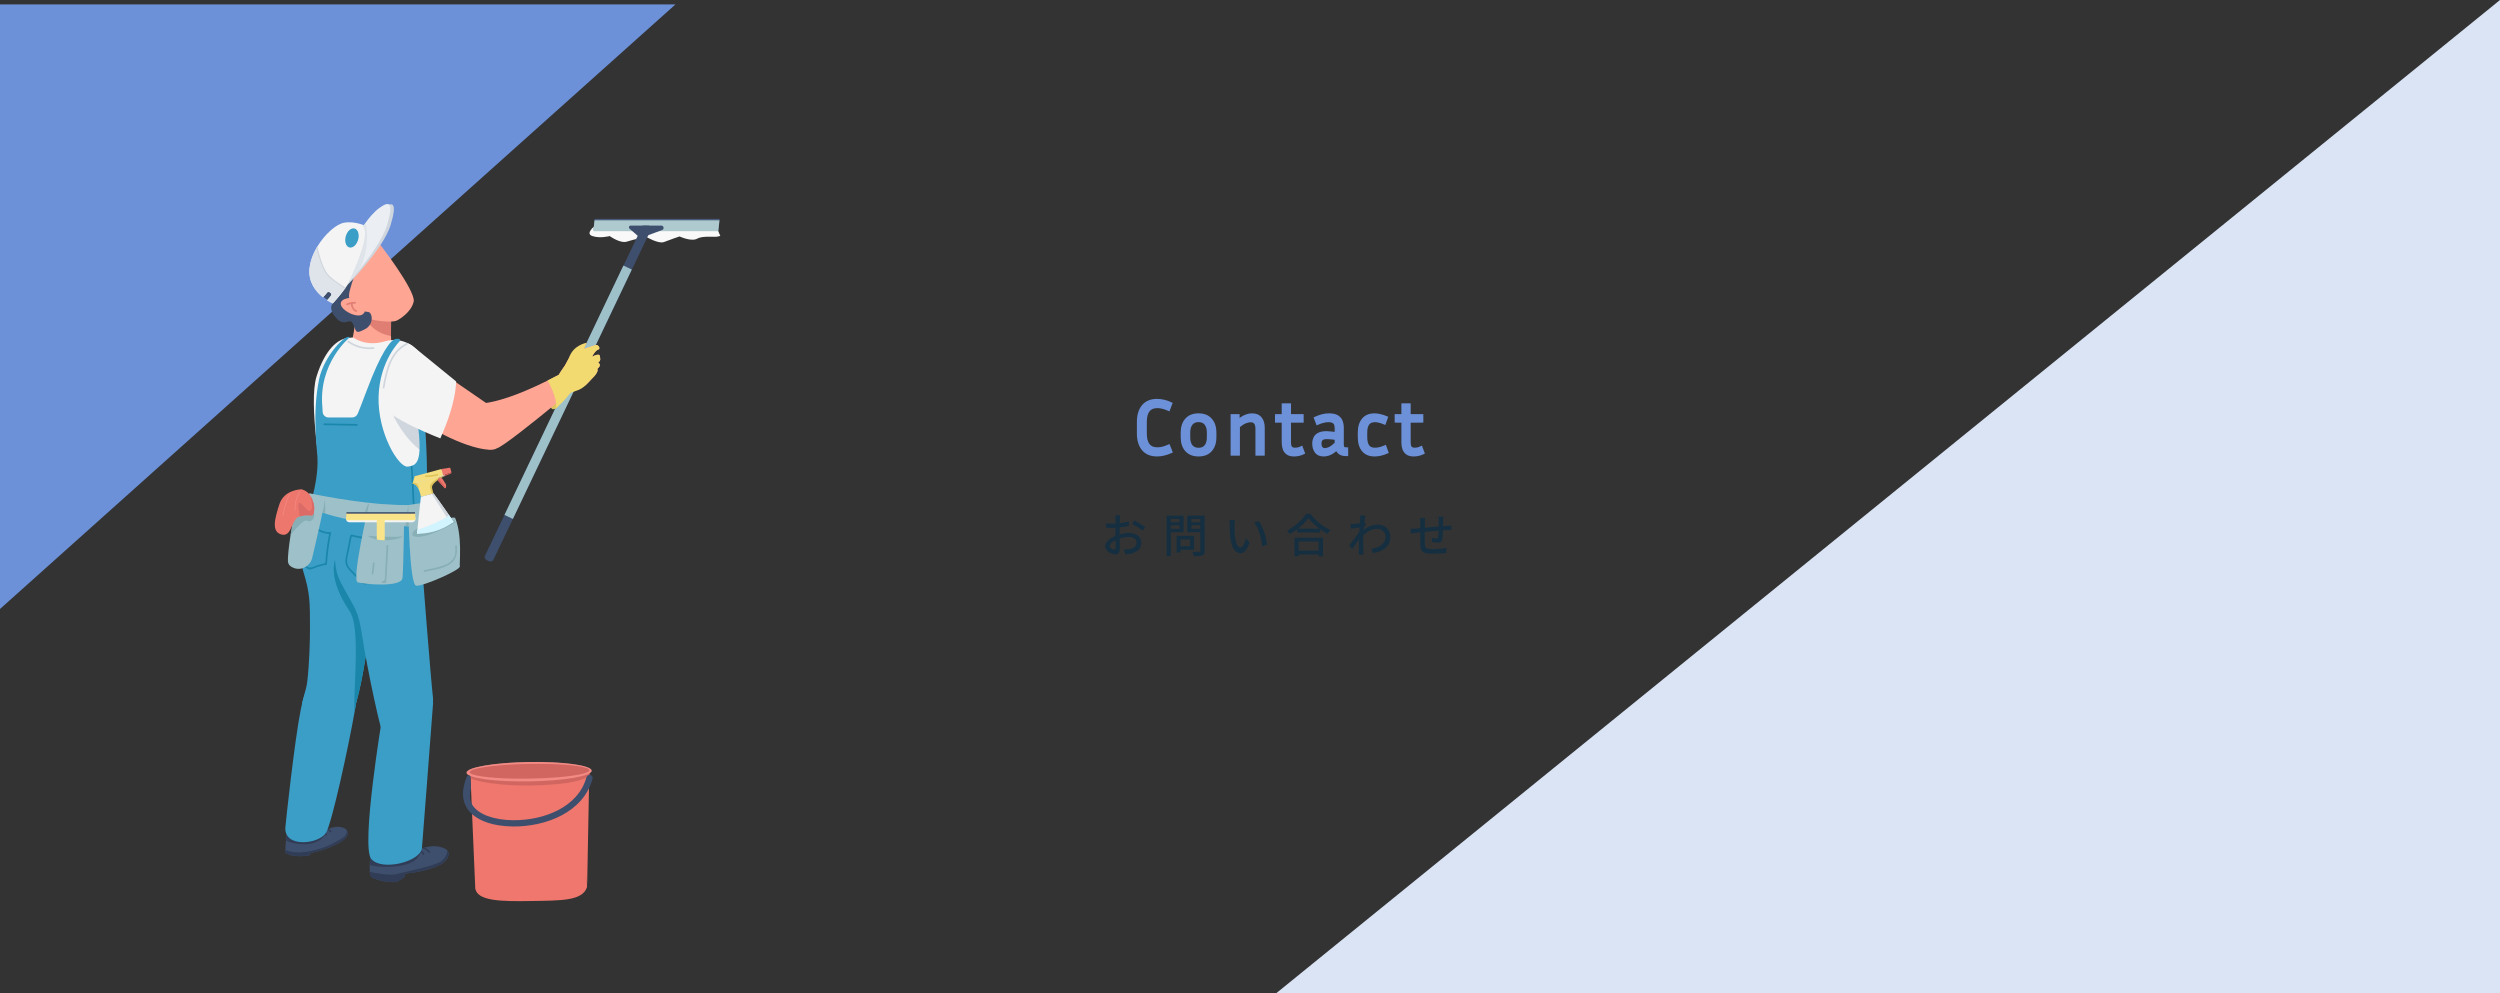
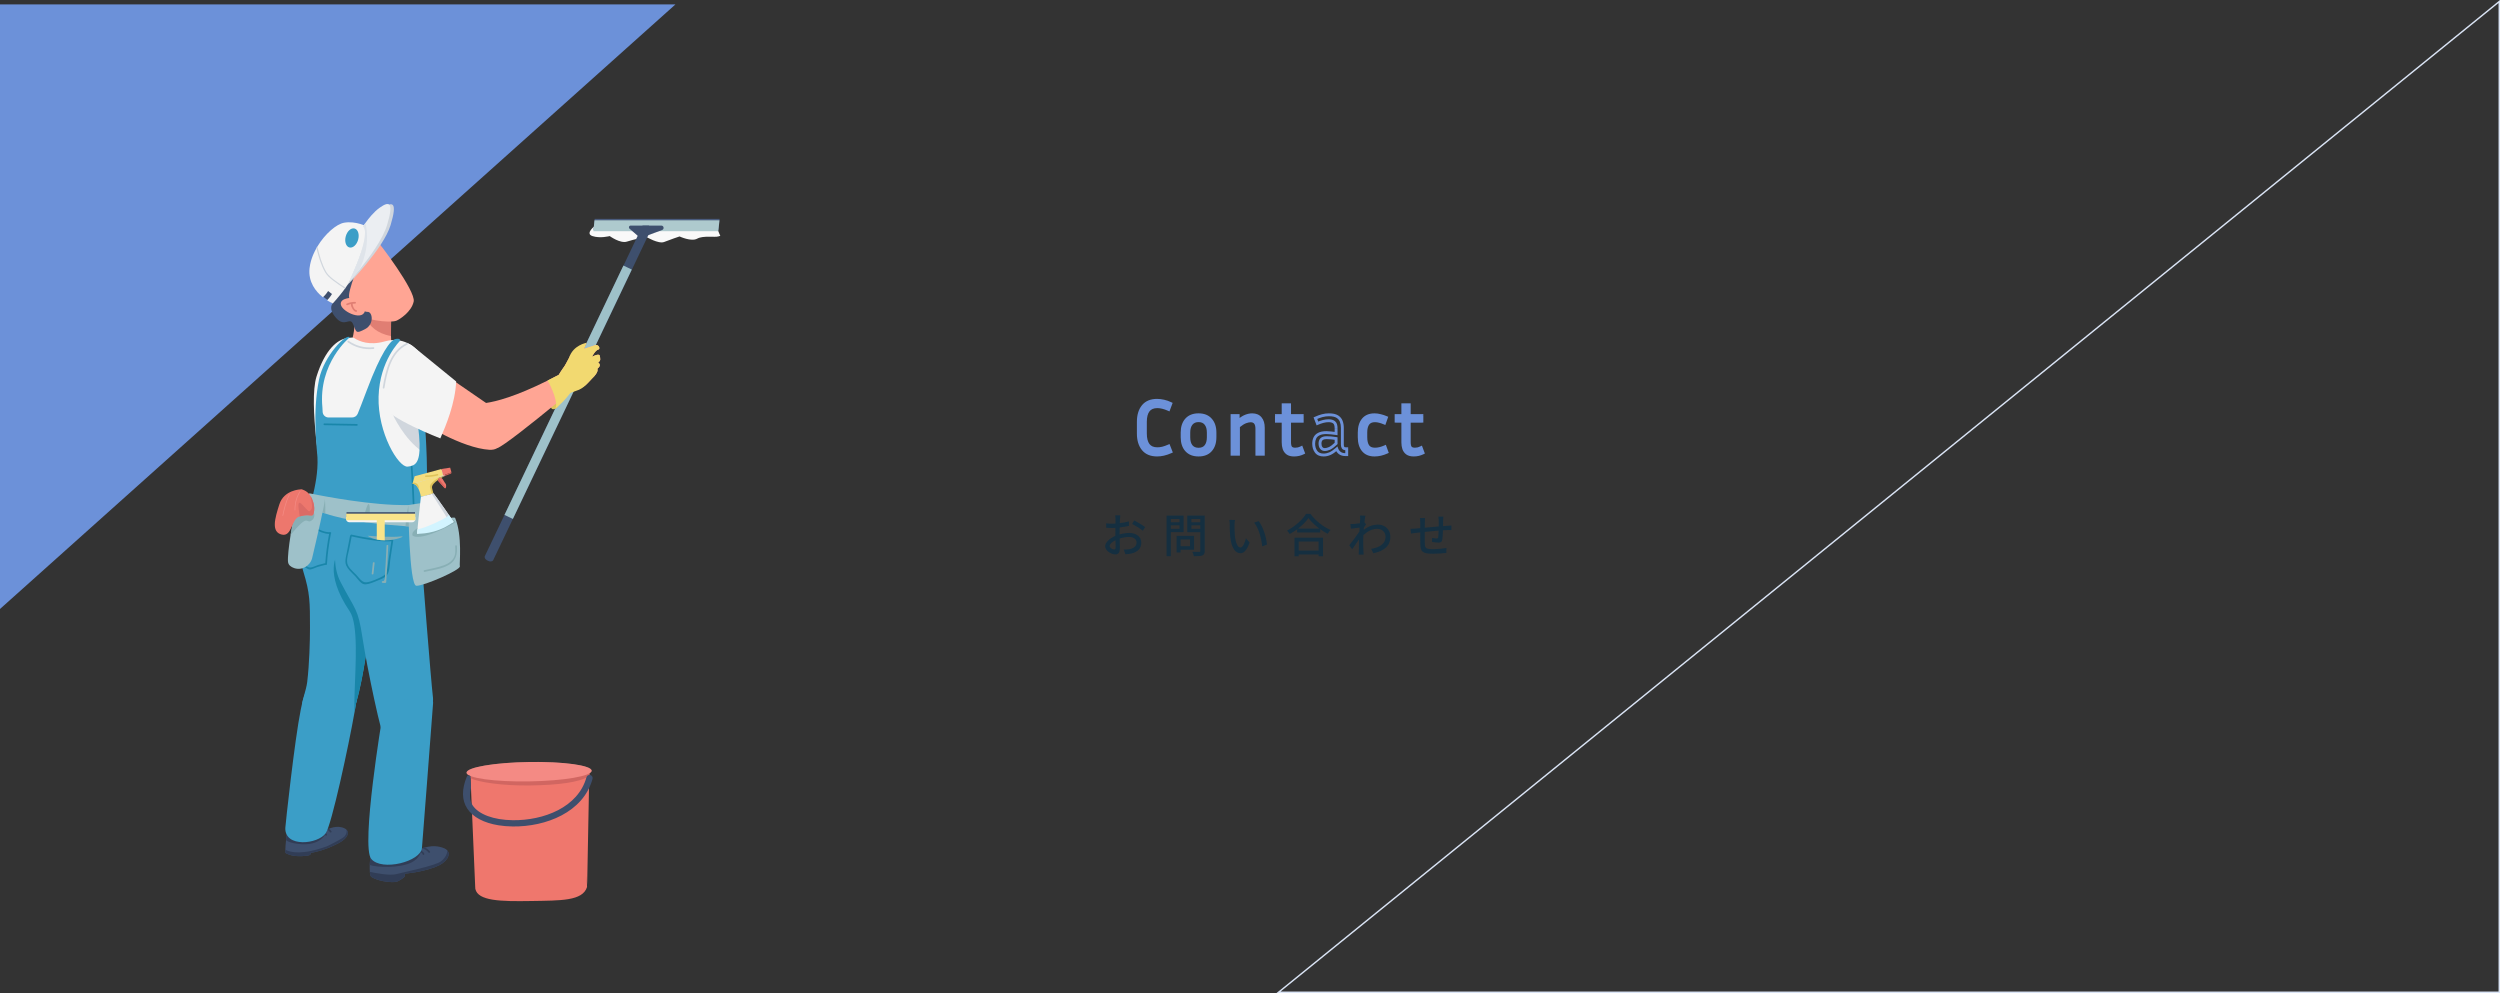
<svg xmlns="http://www.w3.org/2000/svg" id="a" width="1728.5" height="686.55" viewBox="0 0 1728.5 686.55">
  <rect x="0" y="0" width="1728.5" height="686.55" fill="#333333" stroke="none" />
  <polygon points="0 421.05 467 3.05 0 3.05 0 421.05" fill="#6c91d9" stroke-width="0" />
-   <polygon points="884 686.05 1728 1.05 1728 686.05 884 686.05" fill="#dae4f5" stroke-width="0" />
  <path d="m1728.5,686.05V1.05h-1v685h1Zm-844.5.5h844v-1h-844v1ZM1727.685.661l-844,685,.63.776L1728.315,1.438l-.63-.776Zm.315,685.388v.5h.5v-.5h-.5Zm-844,0l-.315-.388-1.094.888h1.41v-.5ZM1728,1.05h.5V0l-.815.661.315.388Z" fill="#dae4f5" stroke-width="0" />
  <path d="m997.932,357.186c-.096.512-.16,1.76-.16,2.528-.032,1.376-.032,2.752-.064,4.032,1.088-.096,2.144-.16,3.04-.224.832-.032,1.92-.128,2.752-.192v3.136c-.544-.032-1.952,0-2.784.032-.832,0-1.888.064-3.072.128-.064,2.432-.192,5.152-.48,6.592-.32,1.536-1.056,1.952-2.592,1.952-1.152,0-3.52-.32-4.48-.48l.064-2.784c1.056.224,2.4.416,3.072.416.736,0,1.056-.128,1.12-.832.16-.96.256-2.816.32-4.64-3.104.256-6.592.576-9.568.896-.032,3.136-.064,6.304,0,7.616.096,3.296.224,4.32,5.44,4.32,3.328,0,7.328-.384,9.536-.8l-.096,3.424c-2.144.256-6.08.544-9.248.544-7.776,0-8.608-1.728-8.736-7.008-.032-1.376-.032-4.672-.032-7.744-1.184.128-2.176.224-2.88.32-.992.128-2.656.352-3.488.48l-.352-3.264c.96,0,2.272-.064,3.616-.192.704-.064,1.76-.16,3.104-.288v-3.904c0-1.12-.064-2.048-.224-3.072h3.552c-.096.864-.16,1.76-.16,2.912,0,.896,0,2.24-.032,3.776,2.944-.288,6.432-.608,9.632-.896v-4.16c0-.736-.128-2.048-.224-2.624h3.424Zm-57.504,1.824c0-.832,0-1.728-.128-2.592l3.744.128c-.192.832-.448,2.528-.672,4.608h.032l1.088,1.344c-.384.576-.992,1.504-1.504,2.304-.032.512-.096,1.056-.128,1.568,3.424-2.656,6.88-3.68,9.856-3.68,4.64,0,8.576,3.264,8.576,8.32.032,6.464-4.384,10.048-11.808,11.488l-1.472-3.04c5.504-.832,9.984-3.232,9.952-8.512,0-2.496-1.952-5.312-5.76-5.312-3.552,0-6.752,1.76-9.568,4.352-.064,1.184-.096,2.304-.096,3.328,0,2.784-.032,5.056.16,7.968.032.576.096,1.504.16,2.176h-3.456c.032-.576.096-1.6.096-2.112.032-3.008.032-4.832.128-8.384-1.504,2.208-3.392,4.96-4.736,6.816l-1.984-2.784c1.792-2.24,5.248-6.848,6.976-9.472.064-.896.128-1.856.192-2.752-1.504.192-4.16.544-6.08.8l-.32-3.264c.8.032,1.472.032,2.4-.032.992-.064,2.656-.256,4.192-.48.096-1.376.16-2.432.16-2.784Zm-37.408-3.744h3.04c3.424,4.768,8.832,8.992,13.856,11.168-.736.736-1.44,1.76-1.952,2.656-1.696-.896-3.488-1.984-5.184-3.232v2.272h-15.936v-2.176c-1.632,1.216-3.392,2.304-5.152,3.264-.352-.704-1.216-1.76-1.824-2.368,5.472-2.784,10.72-7.584,13.152-11.584Zm-5.536,10.208h14.752c-3.008-2.24-5.76-4.832-7.552-7.296-1.632,2.368-4.192,4.992-7.2,7.296Zm-2.464,19.136v-12.864h19.712v12.864h-3.04v-1.248h-13.76v1.248h-2.912Zm16.672-10.176h-13.76v6.272h13.76v-6.272Zm-41.44-14.144c2.944,3.712,5.312,11.04,5.728,16.224l-3.296,1.28c-.544-5.504-2.368-12.608-5.6-16.448l3.168-1.056Zm-16.384-.8c-.16.928-.32,2.592-.32,3.456-.032,2.016,0,4.704.224,7.2.48,5.024,1.792,8.416,3.936,8.416,1.6,0,3.008-3.488,3.744-6.4l2.528,2.976c-2.016,5.472-4,7.36-6.336,7.36-3.232,0-6.208-3.072-7.072-11.488-.32-2.816-.352-6.656-.352-8.576,0-.8-.064-2.144-.256-3.008l3.904.064Zm-20.928-3.008v24.32c0,1.792-.416,2.72-1.568,3.232-1.184.48-3.072.512-5.952.512-.096-.832-.576-2.208-1.024-3.04,2.016.096,4.096.064,4.736.064.608-.032.768-.224.768-.8v-12.8h-9.024v-11.488h12.064Zm-3.04,2.336h-6.176v2.272h6.176v-2.272Zm-6.176,6.816h6.176v-2.432h-6.176v2.432Zm1.856,14.464h-9.312v1.856h-2.752v-11.456h12.064v9.6Zm-2.784-7.104h-6.528v4.64h6.528v-4.64Zm-4.448-5.056h-8.832v16.64h-2.944v-28.096h11.776v11.456Zm-8.832-2.336h6.016v-2.4h-6.016v2.4Zm6.016-6.752h-6.016v2.24h6.016v-2.24Zm-48.288,18.688c0,1.28,1.92,2.368,3.008,2.368.64,0,1.088-.416,1.088-1.472,0-1.024-.064-2.88-.096-4.96-2.336,1.152-4,2.784-4,4.064Zm16.928-17.728c2.368,1.184,5.952,3.36,7.552,4.608l-1.568,2.56c-1.536-1.408-5.376-3.68-7.392-4.736l1.408-2.432Zm-9.568-3.52c-.096.608-.192,1.696-.256,2.464-.032.768-.064,1.792-.128,2.944,2.24-.256,4.544-.704,6.304-1.216l.064,3.136c-1.856.416-4.224.8-6.432,1.056-.032,1.28-.064,2.56-.064,3.712v1.12c2.336-.672,4.704-1.024,6.656-1.024,4.768,0,8.352,2.56,8.352,6.656,0,3.808-2.208,6.464-6.912,7.584-1.44.32-2.88.416-4.064.48l-1.152-3.264c1.28.032,2.656.032,3.84-.224,2.688-.512,5.024-1.92,5.024-4.608,0-2.464-2.208-3.84-5.12-3.84-2.24,0-4.448.384-6.56,1.056.032,2.656.128,5.344.128,6.624,0,3.392-1.248,4.384-3.136,4.384-2.784,0-7.04-2.56-7.04-5.632,0-2.72,3.296-5.568,7.072-7.2v-1.984c0-1.12,0-2.336.032-3.552-.8.064-1.504.096-2.112.096-1.952,0-3.168-.064-4.224-.16l-.096-3.072c1.824.224,3.072.256,4.256.256.672,0,1.408-.032,2.208-.096,0-1.44.032-2.592.032-3.168,0-.672-.096-1.952-.192-2.528h3.52Z" fill="#152f40" stroke-width="0" />
  <path d="m981.616,309.809l1.35,3.618,1.874-.699-1.35-3.618-1.874.699Zm-1.143,1.485c.798-.2,1.636-.514,2.511-.932l-.863-1.804c-.781.374-1.491.636-2.133.796l.485,1.94Zm-2.241.246c.722,0,1.458-.08,2.204-.237l-.412-1.957c-.622.131-1.218.195-1.792.195v2Zm-3.696-1.338c.904.954,2.205,1.338,3.696,1.338v-2c-1.173,0-1.852-.3-2.244-.714l-1.452,1.375Zm-1.192-4.576c0,1.911.298,3.526,1.156,4.536l1.524-1.295c-.366-.431-.68-1.407-.68-3.24h-2Zm0-14.418v14.418h2v-14.418h-2Zm9.748-1h-8.748v2h8.748v-2Zm-1-2.888v3.888h2v-3.888h-2Zm-7.748,1h8.748v-2h-8.748v2Zm-1-8.452v7.452h2v-7.452h-2Zm-3.428,1h4.428v-2h-4.428v2Zm1,6.452v-7.452h-2v7.452h2Zm-5.644,1h4.644v-2h-4.644v2Zm1,2.888v-3.888h-2v3.888h2Zm3.644-1h-4.644v2h4.644v-2Zm1,15.58v-14.58h-2v14.58h2Zm.599,4.119c-.395-1.218-.599-2.588-.599-4.119h-2c0,1.709.228,3.291.697,4.736l1.902-.617Zm1.962,2.688c-.908-.666-1.565-1.558-1.97-2.711l-1.887.663c.531,1.511,1.422,2.743,2.674,3.661l1.183-1.613Zm3.999.994c-1.821,0-3.122-.372-4.011-1.003l-1.157,1.631c1.343.953,3.102,1.372,5.169,1.372v-2Zm5.979-1.406c-1.876.938-3.865,1.406-5.979,1.406v2c2.422,0,4.717-.54,6.873-1.618l-.894-1.789Zm-38.44-19.787c-1.19,1.615-1.707,3.898-1.707,6.695h2c0-2.603.491-4.387,1.317-5.509l-1.61-1.186Zm5.611-2.513c-2.421,0-4.372.787-5.618,2.523l1.625,1.166c.77-1.072,2.023-1.689,3.994-1.689v-2Zm3.39.466c-1.155-.308-2.286-.466-3.39-.466v2c.912,0,1.869.13,2.874.398l.515-1.932Zm3.589,1.234c-1.228-.521-2.427-.934-3.597-1.236l-.5,1.937c1.063.274,2.168.653,3.315,1.14l.781-1.841Zm.018-3.196l-1.35,3.78,1.883.673,1.35-3.78-1.883-.673Zm-3.495-.093c1.341.309,2.686.757,4.037,1.346l.799-1.833c-1.457-.635-2.919-1.123-4.387-1.462l-.45,1.949Zm-3.771-.514c1.203,0,2.449.167,3.742.507l.509-1.934c-1.444-.38-2.861-.573-4.25-.573v2Zm-7.111,2.928c1.569-1.914,3.883-2.928,7.111-2.928v-2c-3.684,0-6.626,1.182-8.657,3.66l1.547,1.268Zm-2.473,8.384c0-3.664.863-6.42,2.473-8.384l-1.547-1.268c-1.99,2.428-2.927,5.684-2.927,9.652h2Zm0,3.186v-3.186h-2v3.186h2Zm2.473,8.384c-1.61-1.964-2.473-4.72-2.473-8.384h-2c0,3.968.936,7.224,2.927,9.652l1.547-1.268Zm7.111,2.928c-3.228,0-5.542-1.014-7.111-2.928l-1.547,1.268c2.031,2.478,4.973,3.66,8.657,3.66v-2Zm8.175-1.909c-2.844,1.283-5.566,1.909-8.175,1.909v2c2.936,0,5.938-.706,8.997-2.086l-.823-1.823Zm-1.879-2.474l1.35,3.726,1.88-.681-1.35-3.726-1.88.681Zm-6.026,2.333c2.333,0,4.795-.603,7.376-1.762l-.82-1.824c-2.388,1.073-4.569,1.586-6.556,1.586v2Zm-5.611-2.459c1.25,1.696,3.2,2.459,5.611,2.459v-2c-1.98,0-3.235-.605-4.001-1.645l-1.61,1.186Zm-1.707-6.803c0,2.832.517,5.146,1.7,6.793l1.625-1.166c-.833-1.161-1.324-2.987-1.324-5.627h-2Zm0-3.186v3.186h2v-3.186h-2Zm-30.262,3.811c-.985.935-1.391,2.267-1.391,3.803h2c0-1.2.313-1.92.769-2.353l-1.378-1.45Zm4.253-1.301c-1.752,0-3.256.354-4.253,1.301l1.378,1.45c.444-.421,1.315-.751,2.875-.751v-2Zm6.64.607c-2.485-.402-4.7-.607-6.64-.607v2c1.805,0,3.909.191,6.32.581l.319-1.974Zm.84,4.389v-3.402h-2v3.402h2Zm-5.11,4.307c1.367-.643,2.971-1.863,4.795-3.578l-1.37-1.457c-1.776,1.669-3.196,2.717-4.277,3.226l.852,1.81Zm-3.666.905c1.121,0,2.343-.321,3.644-.895l-.807-1.83c-1.147.506-2.086.725-2.836.725v2Zm-3.279-1.528c.793,1.04,1.936,1.528,3.279,1.528v-2c-.816,0-1.329-.268-1.689-.74l-1.591,1.212Zm-1.069-3.576c0,1.379.326,2.601,1.069,3.576l1.591-1.212c-.409-.537-.659-1.295-.659-2.364h-2Zm19.468,6.614h-.81v2h.81v-2Zm-1-3.05v4.05h2v-4.05h-2Zm.406,1h.594v-2h-.594v2Zm-2.802-1.296c.589.982,1.682,1.296,2.802,1.296v-2c-.824,0-1.028-.227-1.087-.324l-1.715,1.029Zm-.628-2.621c0,.957.187,1.837.614,2.596l1.743-.98c-.221-.393-.358-.917-.358-1.616h-2Zm0-11.556v11.556h2v-11.556h-2Zm-.694-4.136c.459,1.246.694,2.621.694,4.136h2c0-1.725-.269-3.337-.818-4.828l-1.877.691Zm-2.344-2.79c1.158.72,1.923,1.648,2.344,2.79l1.877-.691c-.587-1.593-1.659-2.862-3.164-3.798l-1.056,1.699Zm-5.25-1.091c2.436,0,4.146.405,5.25,1.091l1.056-1.699c-1.559-.969-3.702-1.393-6.306-1.393v2Zm-4.337.561c1.43-.375,2.875-.561,4.337-.561v-2c-1.634,0-3.249.209-4.843.627l.507,1.935Zm-4.59,1.67c1.612-.736,3.142-1.291,4.59-1.67l-.507-1.935c-1.576.413-3.214,1.01-4.914,1.786l.831,1.819Zm1.923,2.405l-1.404-3.672-1.868.714,1.404,3.672,1.868-.714Zm6.788-2.533c-2.483,0-5.198.678-8.127,1.976l.81,1.829c2.759-1.222,5.192-1.804,7.317-1.804v-2Zm4.492,1.381c-1.116-.976-2.67-1.381-4.492-1.381v2c1.562,0,2.563.351,3.175.887l1.317-1.505Zm1.692,4.857c0-2.102-.458-3.871-1.725-4.885l-1.249,1.562c.533.426.975,1.393.975,3.323h2Zm0,3.618v-3.618h-2v3.618h2Zm-4.603.564c1.132.106,2.284.248,3.453.425l.3-1.977c-1.206-.183-2.395-.329-3.566-.439l-.187,1.991Zm-3.093-.212c.924,0,1.943.068,3.062.208l.248-1.985c-1.185-.148-2.29-.224-3.31-.224v2Zm-4.771.91c1.098-.58,2.663-.91,4.771-.91v-2c-2.284,0-4.211.353-5.705,1.142l.933,1.769Zm-2.315,2.24c.431-.92,1.172-1.668,2.296-2.23l-.894-1.789c-1.468.734-2.564,1.786-3.212,3.17l1.811.849Zm-.715,3.518c0-1.353.247-2.518.715-3.518l-1.811-.849c-.611,1.304-.905,2.767-.905,4.366h2Zm1.479,4.968c-.969-1.312-1.479-2.949-1.479-4.968h-2c0,2.372.606,4.444,1.869,6.156l1.609-1.188Zm4.379,1.862c-2.109,0-3.498-.668-4.379-1.862l-1.609,1.188c1.351,1.83,3.418,2.674,5.989,2.674v-2Zm3.929-.838c-1.327.564-2.635.838-3.929.838v2c1.586,0,3.158-.338,4.711-.998l-.782-1.841Zm4.538-3.125c-1.722,1.511-3.24,2.541-4.557,3.134l.821,1.824c1.563-.703,3.249-1.869,5.055-3.454l-1.319-1.503Zm3.326,2.77c-.828-.644-1.394-1.424-1.724-2.353l-1.885.669c.462,1.303,1.264,2.395,2.38,3.263l1.228-1.579Zm3.382.923c-1.508,0-2.609-.343-3.396-.934l-1.2,1.6c1.229.921,2.792,1.334,4.596,1.334v-2Zm-31.441-3.51l1.35,3.618,1.874-.699-1.35-3.618-1.874.699Zm-1.143,1.485c.798-.2,1.636-.514,2.511-.932l-.863-1.804c-.781.374-1.491.636-2.133.796l.485,1.94Zm-2.241.246c.722,0,1.458-.08,2.204-.237l-.412-1.957c-.622.131-1.218.195-1.792.195v2Zm-3.696-1.338c.904.954,2.205,1.338,3.696,1.338v-2c-1.173,0-1.852-.3-2.244-.714l-1.452,1.375Zm-1.192-4.576c0,1.911.298,3.526,1.156,4.536l1.524-1.295c-.366-.431-.68-1.407-.68-3.24h-2Zm0-14.418v14.418h2v-14.418h-2Zm9.748-1h-8.748v2h8.748v-2Zm-1-2.888v3.888h2v-3.888h-2Zm-7.748,1h8.748v-2h-8.748v2Zm-1-8.452v7.452h2v-7.452h-2Zm-3.428,1h4.428v-2h-4.428v2Zm1,6.452v-7.452h-2v7.452h2Zm-5.644,1h4.644v-2h-4.644v2Zm1,2.888v-3.888h-2v3.888h2Zm3.644-1h-4.644v2h4.644v-2Zm1,15.58v-14.58h-2v14.58h2Zm.599,4.119c-.395-1.218-.599-2.588-.599-4.119h-2c0,1.709.228,3.291.697,4.736l1.902-.617Zm1.962,2.688c-.908-.666-1.565-1.558-1.97-2.711l-1.887.663c.531,1.511,1.422,2.743,2.674,3.661l1.183-1.613Zm3.999.994c-1.821,0-3.122-.372-4.011-1.003l-1.158,1.631c1.343.953,3.102,1.372,5.169,1.372v-2Zm5.979-1.406c-1.876.938-3.865,1.406-5.979,1.406v2c2.422,0,4.717-.54,6.873-1.618l-.894-1.789Zm-30.698-15.738c0-1.939-.376-3.578-1.293-4.748-.954-1.216-2.359-1.76-4.027-1.76v2c1.212,0,1.967.374,2.453.994.523.666.867,1.781.867,3.514h2Zm0,17.604v-17.604h-2v17.604h2Zm3.428-1h-4.428v2h4.428v-2Zm-1-17.252v18.252h2v-18.252h-2Zm-1.756-5.99c1.122,1.304,1.756,3.252,1.756,5.99h2c0-3.022-.698-5.503-2.24-7.294l-1.516,1.305Zm-4.912-2.028c2.255,0,3.831.707,4.896,2.009l1.548-1.266c-1.527-1.866-3.731-2.743-6.444-2.743v2Zm-4.176.851c1.489-.575,2.879-.851,4.176-.851v-2c-1.583,0-3.218.337-4.896.985l.721,1.866Zm-4.897,3.177c1.862-1.581,3.496-2.623,4.904-3.18l-.735-1.86c-1.687.667-3.51,1.857-5.464,3.516l1.294,1.525Zm-1.647-4.488v3.726h2v-3.726h-2Zm-3.212,1h4.212v-2h-4.212v2Zm1,25.73v-26.73h-2v26.73h2Zm3.428-1h-4.428v2h4.428v-2Zm-1-18.278v19.278h2v-19.278h-2Zm5.506-4.013c-1.479.56-3.196,1.663-5.136,3.237l1.26,1.553c1.876-1.522,3.399-2.471,4.584-2.919l-.708-1.871Zm3.918-.821c-1.166,0-2.476.289-3.91.818l.691,1.877c1.302-.48,2.368-.694,3.218-.694v-2Zm-28.269,12.34v-3.24h-2v3.24h2Zm-1.947,6.781c1.345-1.681,1.947-3.988,1.947-6.781h-2c0,2.535-.55,4.332-1.509,5.531l1.562,1.249Zm-5.803,2.535c2.435,0,4.424-.812,5.803-2.535l-1.562-1.249c-.925,1.157-2.284,1.785-4.241,1.785v2Zm-5.793-2.524c1.409,1.708,3.387,2.524,5.793,2.524v-2c-1.914,0-3.284-.624-4.251-1.796l-1.543,1.273Zm-1.957-6.792c0,2.793.602,5.1,1.947,6.781l1.562-1.249c-.959-1.199-1.509-2.996-1.509-5.531h-2Zm0-3.24v3.24h2v-3.24h-2Zm1.947-6.619c-1.34,1.675-1.947,3.922-1.947,6.619h2c0-2.415.545-4.164,1.509-5.369l-1.562-1.249Zm5.803-2.589c-2.415,0-4.395.84-5.801,2.587l1.558,1.254c.97-1.205,2.338-1.841,4.243-1.841v-2Zm5.81,2.599c-1.376-1.762-3.366-2.599-5.81-2.599v2c1.948,0,3.305.64,4.234,1.829l1.577-1.231Zm1.94,6.609c0-2.697-.607-4.944-1.947-6.619l-1.562,1.249c.964,1.205,1.509,2.954,1.509,5.369h2Zm-.123-8.24c1.774,1.967,2.713,4.676,2.713,8.24h2c0-3.923-1.041-7.155-3.227-9.58l-1.485,1.339Zm-7.627-3.018c3.419,0,5.904,1.04,7.616,3.005l1.508-1.314c-2.177-2.499-5.271-3.691-9.124-3.691v2Zm-7.676,3.012c1.749-1.972,4.258-3.012,7.676-3.012v-2c-3.854,0-6.961,1.192-9.172,3.684l1.496,1.327Zm-2.664,8.246c0-3.569.923-6.28,2.665-8.247l-1.498-1.326c-2.147,2.425-3.167,5.654-3.167,9.573h2Zm0,3.24v-3.24h-2v3.24h2Zm2.713,8.348c-1.771-1.964-2.713-4.706-2.713-8.348h-2c0,3.989,1.038,7.26,3.227,9.688l1.485-1.339Zm7.627,2.964c-3.384,0-5.877-1.023-7.627-2.964l-1.485,1.339c2.21,2.451,5.296,3.624,9.113,3.624v-2Zm7.621-2.957c-1.71,1.932-4.197,2.957-7.621,2.957v2c3.848,0,6.941-1.171,9.119-3.631l-1.497-1.326Zm2.719-8.355c0,3.643-.942,6.384-2.713,8.348l1.485,1.339c2.189-2.428,3.227-5.698,3.227-9.688h-2Zm0-3.24v3.24h2v-3.24h-2Zm-48.106-7.398v8.1h2v-8.1h-2Zm2.194-8.371c-1.51,2.04-2.194,4.876-2.194,8.371h2c0-3.273.647-5.621,1.802-7.181l-1.608-1.19Zm7.068-3.105c-3.037,0-5.457.986-7.06,3.095l1.592,1.21c1.133-1.491,2.888-2.305,5.468-2.305v-2Zm8.236,2.03c-2.998-1.332-5.749-2.03-8.236-2.03v2c2.121,0,4.59.598,7.424,1.858l.812-1.828Zm.169-3.486l-1.512,4.05,1.874.7,1.512-4.05-1.874-.7Zm-4.194-.402c1.539.342,3.105.891,4.699,1.654l.863-1.804c-1.717-.821-3.427-1.424-5.129-1.802l-.434,1.952Zm-4.373-.516c1.394,0,2.85.17,4.368.515l.443-1.95c-1.65-.375-3.254-.565-4.812-.565v2Zm-8.894,3.632c1.963-2.381,4.87-3.632,8.894-3.632v-2c-4.471,0-8.008,1.413-10.438,4.36l1.543,1.272Zm-3.066,10.218c0-4.416,1.059-7.784,3.066-10.218l-1.543-1.272c-2.386,2.894-3.522,6.762-3.522,11.49h2Zm0,8.1v-8.1h-2v8.1h2Zm3.066,10.218c-2.006-2.434-3.066-5.802-3.066-10.218h-2c0,4.728,1.137,8.596,3.522,11.49l1.543-1.272Zm8.894,3.632c-4.025,0-6.932-1.251-8.894-3.632l-1.543,1.272c2.429,2.947,5.966,4.36,10.438,4.36v-2Zm4.368-.515c-1.518.345-2.974.515-4.368.515v2c1.558,0,3.162-.19,4.812-.565l-.443-1.95Zm4.834-1.665c-1.715.77-3.325,1.322-4.834,1.665l.443,1.95c1.659-.377,3.397-.977,5.21-1.791l-.819-1.825Zm-2.087-2.719l1.566,3.996,1.862-.73-1.566-3.996-1.862.73Zm-3.099,2.119c1.263-.306,2.743-.834,4.429-1.567l-.797-1.834c-1.626.707-2.99,1.188-4.103,1.457l.471,1.944Zm-3.854.46c1.303,0,2.588-.153,3.854-.46l-.471-1.944c-1.111.269-2.238.404-3.382.404v2Zm-7.06-3.095c1.603,2.109,4.023,3.095,7.06,3.095v-2c-2.579,0-4.334-.814-5.468-2.305l-1.592,1.21Zm-2.202-8.435c0,3.496.685,6.345,2.189,8.417l1.619-1.174c-1.161-1.6-1.807-3.971-1.807-7.243h-2Zm191.643,9.72l.937-.35-.382-1.024-.986.472.431.902Zm-2.322.864l.206.979.018-.004.018-.005-.243-.97Zm-4.968-.81l-.762.648.017.021.019.02.726-.688Zm-.918-18.306v-1h-1v1h1Zm8.748,0v1h1v-1h-1Zm0-3.888h1v-1h-1v1Zm-8.748,0h-1v1h1v-1Zm0-7.452h1v-1h-1v1Zm-4.428,0v-1h-1v1h1Zm0,7.452v1h1v-1h-1Zm-4.644,0v-1h-1v1h1Zm0,3.888h-1v1h1v-1Zm4.644,0h1v-1h-1v1Zm.648,19.008l-.951.309.004.012.004.011.943-.331Zm2.322,3.186l-.591.806.006.005.006.005.579-.816Zm11.016-.324l.447.894.804-.402-.314-.842-.937.35Zm-38.082-20.088l.805.593.007-.01-.812-.583Zm7.938-1.674l-.258.966.008.002.25-.968Zm3.456,1.188l-.391.921.976.414.357-.998-.942-.336Zm1.35-3.78l.942.336.314-.88-.856-.373-.4.917Zm-4.212-1.404l-.254.967.015.004.015.003.225-.974Zm-11.88,2.754l-.773-.634.773.634Zm0,21.222l.773-.634-.773.634Zm16.47,1.296l.411.911.845-.381-.316-.871-.94.341Zm-1.35-3.726l.94-.341-.367-1.013-.983.442.41.912Zm-11.772-.378l-.812.583.007.01.805-.593Zm-32.085-4.86l.689.725-.689-.725Zm10.044-.432h1v-.851l-.84-.136-.16.987Zm0,3.402l.685.729.315-.296v-.432h-1Zm-4.536,3.402l.404.915.011-.005.011-.005-.426-.905Zm-5.724-.324l.795-.606-.795.606Zm17.604,4.644v1h1v-1h-1Zm0-4.05h1v-1h-1v1Zm-2.538-.81l-.872.49.007.012.007.012.857-.514Zm-1.242-18.144l.938-.346-.938.346Zm-2.754-3.294l.528-.849-.528.849Zm-10.368-.648l-.253-.967.253.967Zm-4.752,1.728l-.415-.91-.854.39.335.877.934-.357Zm1.404,3.672l-.934.357.376.984.963-.427-.405-.914Zm11.556-.756l-.659.753.017.014.017.014.625-.781Zm1.35,7.722l-.15.989,1.15.174v-1.163h-1Zm-3.51-.432l-.124.992.015.002h.015s.093-.994.093-.994Zm-8.424.81l.447.894.01-.005.01-.005-.467-.884Zm-2.754,2.7l.905.424-.905-.424Zm.864,9.504l.805-.594-.805.594Zm9.504,1.35l.391.92.01-.004.01-.004-.41-.912Zm4.806-3.294l.942-.334-.493-1.39-1.109.973.66.752Zm2.052,2.808l-.614.789.007.005.007.005.6-.8Zm-26.508-3.726l.937-.35-.382-1.024-.986.472.431.902Zm-2.322.864l.206.979.018-.004.018-.005-.243-.97Zm-4.968-.81l-.762.648.017.021.019.02.726-.688Zm-.918-18.306v-1h-1v1h1Zm8.748,0v1h1v-1h-1Zm0-3.888h1v-1h-1v1Zm-8.748,0h-1v1h1v-1Zm0-7.452h1v-1h-1v1Zm-4.428,0v-1h-1v1h1Zm0,7.452v1h1v-1h-1Zm-4.644,0v-1h-1v1h1Zm0,3.888h-1v1h1v-1Zm4.644,0h1v-1h-1v1Zm.648,19.008l-.951.309.004.012.004.011.943-.331Zm2.322,3.186l-.591.806.006.005.006.005.579-.816Zm11.016-.324l.447.894.804-.402-.314-.842-.937.35Zm-32.146.972h-1v1h1v-1Zm4.428,0v1h1v-1h-1Zm-1.998-24.894l-.774.633.008.01.008.009.758-.652Zm-10.206-1.458l-.36-.933-.007.003.368.93Zm-5.184,3.348h-1v2.161l1.647-1.399-.647-.762Zm0-3.726h1v-1h-1v1Zm-4.212,0v-1h-1v1h1Zm0,26.73h-1v1h1v-1Zm4.428,0v1h1v-1h-1Zm0-19.278l-.63-.777-.37.3v.476h1Zm4.86-3.078l-.346-.938-.008.003.354.935Zm-27.433,16.74l-.781-.625.781.625Zm-10.044,0l-.781.625.005.006.005.006.771-.636Zm0-15.39l-.779-.627-.002.002.781.625Zm10.044,0l-.788.615.008.009.781-.625Zm3.348-2.916l-.754.657.006.006.006.006.743-.67Zm-16.794,0l-.748-.664h0s.749.664.749.664Zm16.794,21.168l-.743-.67-.006.007.749.663Zm-43.138-27.432l-.796-.605-.008.01.804.595Zm14.094-.756l-.406.914.971.432.372-.996-.937-.35Zm1.512-4.05l.937.35.32-.857-.825-.395-.431.902Zm-4.914-1.728l-.222.975h.005s.217-.975.217-.975Zm-14.256,33.264l-.772.636.772-.636Zm14.256,3.456l-.222-.975.222.975Zm5.022-1.728l.41.912.869-.39-.348-.887-.931.365Zm-1.566-3.996l.931-.365-.378-.966-.951.414.399.917Zm-14.148-.756l-.809.587.007.009.007.009.796-.605Z" fill="#6c91d9" stroke-width="0" />
  <path d="m791.91,299.74c0,3.384.666,5.994,1.998,7.83,1.368,1.8,3.456,2.7,6.264,2.7,1.224,0,2.43-.144,3.618-.432s2.61-.792,4.266-1.512l1.566,3.996c-1.764.792-3.438,1.368-5.022,1.728-1.584.36-3.114.54-4.59.54-4.248,0-7.47-1.332-9.666-3.996-2.196-2.664-3.294-6.282-3.294-10.854v-8.1c0-4.572,1.098-8.19,3.294-10.854,2.196-2.664,5.418-3.996,9.666-3.996,1.476,0,3.006.18,4.59.54,1.62.36,3.258.936,4.914,1.728l-1.512,4.05c-2.916-1.296-5.526-1.944-7.83-1.944-2.808,0-4.896.9-6.264,2.7-1.332,1.8-1.998,4.392-1.998,7.776v8.1Z" fill="#6c91d9" stroke-width="0" />
  <path d="m835.426,299.038c0-2.556-.576-4.554-1.728-5.994-1.152-1.476-2.826-2.214-5.022-2.214-2.16,0-3.834.738-5.022,2.214-1.152,1.44-1.728,3.438-1.728,5.994v3.24c0,2.664.576,4.716,1.728,6.156,1.188,1.44,2.862,2.16,5.022,2.16,2.196,0,3.87-.72,5.022-2.16s1.728-3.492,1.728-6.156v-3.24Zm4.59,0v3.24c0,3.816-.99,6.822-2.97,9.018-1.944,2.196-4.734,3.294-8.37,3.294-3.6,0-6.39-1.098-8.37-3.294-1.98-2.196-2.97-5.202-2.97-9.018v-3.24c0-3.744.972-6.714,2.916-8.91,1.98-2.232,4.788-3.348,8.424-3.348s6.426,1.116,8.37,3.348c1.98,2.196,2.97,5.166,2.97,8.91Z" fill="#6c91d9" stroke-width="0" />
  <path d="m864.695,290.938c-1.008,0-2.196.252-3.564.756-1.332.504-2.952,1.53-4.86,3.078v19.278h-4.428v-26.73h4.212v3.726c1.908-1.62,3.636-2.736,5.184-3.348,1.584-.612,3.096-.918,4.536-.918,2.484,0,4.374.792,5.67,2.376,1.332,1.548,1.998,3.762,1.998,6.642v18.252h-4.428v-17.604c0-3.672-1.44-5.508-4.32-5.508Z" fill="#6c91d9" stroke-width="0" />
  <path d="m901.161,313.078c-2.016,1.008-4.158,1.512-6.426,1.512-1.944,0-3.474-.396-4.59-1.188-1.08-.792-1.854-1.854-2.322-3.186-.432-1.332-.648-2.808-.648-4.428v-14.58h-4.644v-3.888h4.644v-7.452h4.428v7.452h8.748v3.888h-8.748v14.418c0,1.872.306,3.168.918,3.888.648.684,1.638,1.026,2.97,1.026.648,0,1.314-.072,1.998-.216.72-.18,1.494-.468,2.322-.864l1.35,3.618Z" fill="#6c91d9" stroke-width="0" />
-   <path d="m912.656,306.706c0,1.224.288,2.214.864,2.97.576.756,1.404,1.134,2.484,1.134.936,0,2.016-.27,3.24-.81,1.224-.576,2.736-1.71,4.536-3.402v-3.402c-2.448-.396-4.608-.594-6.48-.594-1.656,0-2.844.342-3.564,1.026-.72.684-1.08,1.71-1.08,3.078Zm17.658,7.614c-1.656,0-2.988-.378-3.996-1.134-.972-.756-1.656-1.692-2.052-2.808-1.764,1.548-3.366,2.646-4.806,3.294-1.44.612-2.88.918-4.32.918-2.34,0-4.068-.756-5.184-2.268-1.116-1.512-1.674-3.366-1.674-5.562,0-1.476.27-2.79.81-3.942.54-1.152,1.458-2.052,2.754-2.7,1.296-.684,3.042-1.026,5.238-1.026.972,0,2.034.072,3.186.216,1.152.108,2.322.252,3.51.432v-3.618c0-2.016-.45-3.384-1.35-4.104-.864-.756-2.142-1.134-3.834-1.134-2.304,0-4.878.63-7.722,1.89l-1.404-3.672c1.656-.756,3.24-1.332,4.752-1.728,1.512-.396,3.042-.594,4.59-.594,2.52,0,4.446.414,5.778,1.242,1.332.828,2.25,1.926,2.754,3.294.504,1.368.756,2.862.756,4.482v11.556c0,.828.162,1.53.486,2.106.324.54.972.81,1.944.81h.594v4.05h-.81Z" fill="#6c91d9" stroke-width="0" />
  <path d="m944.309,299.092v3.186c0,2.736.504,4.806,1.512,6.21,1.008,1.368,2.61,2.052,4.806,2.052,2.16,0,4.482-.558,6.966-1.674l1.35,3.726c-2.952,1.332-5.814,1.998-8.586,1.998-3.456,0-6.084-1.098-7.884-3.294-1.8-2.196-2.7-5.202-2.7-9.018v-3.186c0-3.816.9-6.822,2.7-9.018,1.8-2.196,4.428-3.294,7.884-3.294,1.296,0,2.628.18,3.996.54,1.404.324,2.808.792,4.212,1.404l-1.35,3.78c-1.188-.504-2.34-.9-3.456-1.188-1.08-.288-2.124-.432-3.132-.432-2.196,0-3.798.702-4.806,2.106-1.008,1.368-1.512,3.402-1.512,6.102Z" fill="#6c91d9" stroke-width="0" />
  <path d="m983.903,313.078c-2.016,1.008-4.158,1.512-6.426,1.512-1.944,0-3.474-.396-4.59-1.188-1.08-.792-1.854-1.854-2.322-3.186-.432-1.332-.648-2.808-.648-4.428v-14.58h-4.644v-3.888h4.644v-7.452h4.428v7.452h8.748v3.888h-8.748v14.418c0,1.872.306,3.168.918,3.888.648.684,1.638,1.026,2.97,1.026.648,0,1.314-.072,1.998-.216.72-.18,1.494-.468,2.322-.864l1.35,3.618Z" fill="#6c91d9" stroke-width="0" />
  <path d="m243.691,260.298s-5.335-12.57-3.81-15.626c1.525-3.049,9.152-19.82,3.051-36.978-4.423-12.417,12.349-6.851,21.94-2.836,3.737,1.565,6.081,5.326,5.868,9.374-.027.446-.047.892-.073,1.372-.24,4.78-.446,11.045-.34,16.718.073,4.015.313,7.736.819,10.446,1.898,10.3-27.462,17.537-27.462,17.537l.007-.007Z" fill="#ffa594" stroke-width="0" />
  <path d="m270.334,232.322c-19.622-3.415-19.775-21.378-19.775-21.378,3.117-3.356,12.202-.206,20.115,4.66-.24,4.78-.446,11.045-.34,16.718Z" fill="#e07e73" stroke-width="0" />
  <path d="m260.855,166.915c1.099.493,26.696,34.308,25.17,41.551-1.525,7.244-9.844,12.443-11.976,13.276-4.576,1.778-23.485-.313-31.498-6.798-8.006-6.478-12.582-11.818-11.057-20.2s21.734-31.258,29.36-27.823v-.007Z" fill="#ffa594" stroke-width="0" />
  <path d="m249.033,180.451s-8.865,20.939-7.626,25.346c1.232,4.408,9.345,9.96,12.775,9.84s4.669,8.562-1.712,11.891c-6.381,3.329-5.975,2.477-8.259-3.242-2.291-5.719-5.655,2.477-11.763-4.381-6.101-6.864-2.325-10.14-2.325-10.14,0,0-41.589-23.529,18.916-29.308l-.007-.007Z" fill="#3e4f6d" stroke-width="0" />
  <path d="m244.651,205.797s-10.104-.193-8.959,4.953c1.146,5.147,16.612,12.077,16.778,2.856.1-5.526-7.82-7.816-7.82-7.816v.007Z" fill="#ffa594" stroke-width="0" />
  <path d="m246.429,214.465c-1.512-.286-2.804-3.083-2.551-4.454.54-.06,1.079-.093,1.632-.087.773.013.773-1.192,0-1.205-2.038-.033-3.983.386-5.841,1.205-.706.313-.093,1.345.606,1.039.773-.34,1.565-.586,2.371-.752-.08,1.178.393,2.23,1.032,3.256.593.952,1.266,1.944,2.438,2.164.759.14,1.079-1.019.32-1.158l-.007-.007Z" fill="#e07e73" stroke-width="0" />
  <path d="m254.002,156.762s3.051,17.224-15.046,42.157c-.027.053-.067.107-.107.153-.167.233-.333.459-.513.692-.426.579-.859,1.158-1.305,1.744-.52.679-1.066,1.371-1.619,2.071-.806.999-1.645,2.017-2.524,3.043-.566.672-1.152,1.338-1.758,2.017-.333.379-.666.746-1.012,1.125-.013.02-1.692-.672-3.963-2.137,2.025-1.964,3.384-4.361,3.384-4.361l-2.671-2.051c-1.432,2.19-2.711,3.529-3.617,4.328-4.842-3.868-10.297-10.493-9.225-20.147.093-.892.24-1.778.426-2.663.127-.599.26-1.185.42-1.778.08-.293.16-.593.246-.885s.18-.586.28-.879c.093-.3.193-.593.293-.879.1-.286.206-.579.32-.866.113-.293.22-.579.34-.866.113-.286.24-.573.36-.859.619-1.438,1.319-2.83,2.091-4.194.213-.386.433-.759.659-1.132,5.255-8.695,13.088-15.459,18.45-16.411,8.226-1.465,16.085,2.79,16.085,2.79l.007-.013Z" fill="#f4f4f4" stroke-width="0" />
  <path d="m240.527,196.749s24.624-24.88,29.533-41.112c4.902-16.232,1.239-16.378-5.089-11.904-6.328,4.481-11.603,13.096-11.603,13.096,0,0,3.377,4.601-12.835,39.92h-.007Z" fill="#d0d6dd" stroke-width="0" />
  <path d="m267.663,155.464c-3.037,10.067-12.369,22.683-19.003,30.812-4.063,4.98-7.127,8.276-7.127,8.276,16.219-35.313,9.438-37.896,9.438-37.896,0,0,.619-1.012,1.698-2.53,2.045-2.896,5.748-7.623,9.904-10.559,6.328-4.481,9.991-4.334,5.089,11.898Z" fill="#ebeef2" stroke-width="0" />
  <path d="m245.157,157.994c2.365.652,3.464,4.108,2.464,7.723-.999,3.615-3.723,6.012-6.088,5.36s-3.464-4.108-2.464-7.723c.999-3.615,3.723-6.012,6.088-5.36Z" fill="#3b9ec7" stroke-width="0" />
-   <path d="m238.849,199.073c-.167.233-.333.459-.513.692-.426.579-.859,1.158-1.305,1.744-.52.679-1.066,1.372-1.619,2.071-.813,1.005-1.652,2.017-2.524,3.043-.573.666-1.152,1.338-1.758,2.017-.333.38-.666.746-1.012,1.125-.013.02-1.692-.672-3.963-2.137,1.086-1.059,1.978-2.237,2.578-3.103.473-.692.326-1.631-.34-2.137l-.22-.166c-.706-.539-1.712-.386-2.238.333-1.052,1.425-1.985,2.37-2.691,2.989-4.842-3.868-10.297-10.493-9.225-20.147.093-.892.24-1.778.426-2.663.127-.599.26-1.185.42-1.778.08-.293.16-.593.246-.885s.18-.586.28-.879c.093-.3.193-.593.293-.879.1-.286.206-.579.32-.866.113-.293.22-.579.34-.866.113-.286.24-.573.36-.859.613-1.431,1.319-2.83,2.091-4.194.213-.386.433-.759.659-1.132,0-.007.013,0,.013,0,.5.02-.28,19.993,19.376,28.682l.007-.007Z" fill="#dfe4ea" stroke-width="0" />
  <path d="m252.67,154.126c1.339,5.599,2.771,17.63-4.01,32.151-4.063,4.98-7.127,8.276-7.127,8.276,16.219-35.313,9.438-37.896,9.438-37.896,0,0,.619-1.012,1.698-2.53Z" fill="#dfe4ea" stroke-width="0" />
  <path d="m219.3,170.664c.093.053.173.146.206.273,1.379,5.626,3.057,11.758,5.948,16.818,1.572,2.75,4.143,4.654,6.634,6.505,2.225,1.644,4.516,3.189,6.86,4.66-.027.053-.067.107-.107.153-.127.18-.26.346-.38.526-2.791-1.751-5.502-3.609-8.113-5.599-2.158-1.651-4.249-3.429-5.622-5.826-2.871-5.02-4.549-11.039-5.928-16.651.16-.286.326-.579.5-.859Z" fill="#d0d6dd" stroke-width="0" />
  <path d="m294.199,286.63l-1.838,25.886-1.132,35.586s-67.652-.459-68.638-16.005c0,0-9.505-53.462-3.743-71.791,5.848-18.615,14.547-25.919,21.567-26.578,1.692-.16,3.27-.779,4.696.14,3.23,2.091,10.324,5.226,20.954,2.17,15.006-4.328,23.698,7.497,23.698,7.497,0,0-7.287,14.654-4.076,31.012.866,4.408,1.792,6.132,2.791,6.671,1.585,2.297,3.63,4.028,5.721,5.419v-.007Z" fill="#f4f4f4" stroke-width="0" />
  <path d="m294.199,286.63l-1.838,25.886c-13.108-8.762-20.894-25.992-21.121-26.678-2.631-8.123.952-11.238,14.454-11.298.526,2.656,1.512,4.84,2.791,6.671,1.585,2.297,3.63,4.028,5.721,5.419h-.007Z" fill="#d0d6dd" stroke-width="0" />
  <path d="m258.211,240.071c-6.161.626-12.076-.899-17.164-4.434-.639-.439-1.239.599-.606,1.039,5.242,3.642,11.41,5.246,17.771,4.601.759-.08.773-1.278,0-1.198v-.007Z" fill="#d0d6dd" stroke-width="0" />
  <path d="m234.293,582.843c-10.71,5.746-19.682,6.864-19.682,6.864,0,0,1.132,1.491-2.298,1.911-9.798,1.205-13.348-1.138-14.68-1.718-.28-.12-.373-1.019-.346-2.377.027-1.698.213-4.088.48-6.565.326-2.923.719-5.952,1.012-8.029.226-1.611.386-2.656.386-2.656,0,0,4.536,1.372,9.438,2.67,4.423,1.165,9.172,2.284,11.157,2.284,1.046,0,2.165-.286,3.364-.699,3.61-1.238,7.886-3.609,12.755-2.61,1.745.36,3.004,1.012,3.777,1.851,2.065,2.27.42,5.959-5.362,9.075Z" fill="#3e4f6d" stroke-width="0" />
  <path d="m229.185,574.747c-.54-.806-1.212-1.458-2.045-1.964-.659-.406-1.266.632-.606,1.039.653.399,1.186.905,1.612,1.538.426.639,1.472.04,1.039-.606v-.007Z" fill="#313d56" stroke-width="0" />
  <path d="m226.007,576.898c-.466-.925-1.039-1.771-1.705-2.557-.5-.593-1.345.26-.853.852.599.712,1.099,1.485,1.519,2.317.346.692,1.385.08,1.039-.606v-.007Z" fill="#313d56" stroke-width="0" />
  <path d="m225.901,574.827s-2.924,10.999-20.342,8.595c-3.916-.539-6.361-1.418-7.793-2.463.326-2.923.719-5.952,1.012-8.029.599-.586,1.072-.952,1.072-.952l8.752.959,14.52,1.585,2.777.3v.007Z" fill="#313d56" stroke-width="0" />
  <path d="m234.293,582.843c-10.71,5.746-19.682,6.864-19.682,6.864,0,0,1.132,1.491-2.298,1.911-9.798,1.205-13.348-1.139-14.68-1.718-.28-.12-.373-1.019-.346-2.377,3.537,1.878,11.809,3.808,29-2.477,0,0,6.887-3.389,10.637-5.732,1.672-1.032,2.791-2.823,2.791-4.78,0-.253-.027-.506-.06-.759,2.065,2.27.42,5.959-5.362,9.075v-.007Z" fill="#313d56" stroke-width="0" />
  <path d="m247.274,479.96s-.36,2.15-.986,5.792c0,.013-.013.027-.013.033-.313,1.824-.699,4.035-1.132,6.538-4.076,23.216-15.859,78.03-19.949,83.782-5.395,7.617-28.314,10.1-27.928-3.622.06-1.944,6.381-60.606,10.697-81.951,2.345-11.578,4.163-14.348,9.345-20.846,2.777-3.482,20.501,8.589,27.835,9.887,1.345.24,2.125.386,2.125.386h.007Z" fill="#3b9ec7" stroke-width="0" />
  <path d="m259.25,397.136c-1.179,17.483-3.523,38.622-6.408,56.918-1.998,12.63-4.243,23.902-6.554,31.705,0,.013-.013.027-.013.033-.406,1.372-.819,2.643-1.239,3.788-.06.206-.133.386-.206.579-2.971,7.989-34.315.772-35.841-3.422-.466-1.285,2.751-9.601,3.424-15.253,1.512-12.73,1.912-28.482,1.912-37.384,0-17.883,0-23.988-4.583-38.855-.42-1.372-.759-2.81-1.012-4.288-.087-.493-.167-.999-.226-1.505-1.212-8.928.206-19.288,2.165-28.083.093-.433.193-.866.3-1.285,2.451-10.526,5.568-18.495,5.568-18.495,6.84-2.656,25.31,8.049,35.634,15.213,2.644,1.838,4.762,3.449,6.001,4.534,2.271,1.997,2.371,16.731,1.072,35.812l.007-.013Z" fill="#3b9ec7" stroke-width="0" />
  <path d="m259.25,397.136c-1.998,29.561-7.32,69.548-12.962,88.616,0,.013-.013.027-.013.033-.313,1.824-.699,4.035-1.132,6.538-.047-.879-.087-1.804-.107-2.75-.06-3.043,0-6.418.107-10,.659-20.12,2.711-47.93-3.357-56.891-18.383-27.164-8.312-39.641-8.312-39.641,0,0,12.802,5.906,25.77,14.088l.007.007Z" fill="#1986aa" stroke-width="0" />
  <path d="m228.785,368.987c-1.359,6.971-2.271,14.001-2.751,21.092-.033.553-.659.712-.999.466-1.985.459-3.943.972-5.888,1.585-1.385.433-3.737,1.758-5.195,1.611-1.252-.133-2.731-1.385-3.81-2.004-.466-.266-.926-.526-1.392-.792-.087-.493-.167-.999-.226-1.505.579.326,1.152.659,1.732.985,1.392.779,2.871,2.104,4.529,1.944,1.585-.153,3.537-1.265,5.075-1.718,1.658-.493,3.344-.925,5.035-1.312.48-6.778,1.372-13.522,2.644-20.2-3.424-.013-6.94-1.698-9.904-3.222-2.478-1.272-4.796-2.81-6.947-4.567.093-.433.193-.866.3-1.285,1.985,1.644,4.103,3.103,6.381,4.348,3.224,1.758,7.307,3.822,11.07,3.522.626-.06.733.712.346,1.045v.007Z" fill="#1986aa" stroke-width="0" />
  <path d="m301.092,599.381c-9.918,3.835-21.174,4.654-21.174,4.654v1.818s-.373.952-4.376,3.236c-4.003,2.297-17.731-.759-19.262-3.422-.313-.553-.493-1.585-.586-2.896-.093-1.358-.107-3.003-.06-4.674.147-4.481.646-9.208.646-9.208,0,0,12.562-.539,22.206-.972,5.482-.266,10.018-.479,10.77-.553,2.105-.193,9.258-4.567,18.117-.759.853.373,1.525.879,1.972,1.478,2.298,2.923-.047,8.136-8.259,11.312l.007-.013Z" fill="#3e4f6d" stroke-width="0" />
  <path d="m292.18,588.755c-.859-.626-1.745-1.218-2.618-1.831-.633-.446-1.239.599-.606,1.039.599.419,1.199.839,1.798,1.258.413.286,1.365.732,1.405,1.312.053.766,1.259.772,1.206,0-.06-.812-.546-1.312-1.179-1.771l-.007-.007Z" fill="#313d56" stroke-width="0" />
  <path d="m291.255,588.069s-.773,5.519-7.14,8.436c-8.226,3.762-22.879,3.376-28.481,1.571.147-4.481.646-9.208.646-9.208,0,0,12.562-.539,22.206-.972l12.768.166v.007Z" fill="#313d56" stroke-width="0" />
  <path d="m301.092,599.381c-9.918,3.835-21.174,4.654-21.174,4.654v1.818s-.373.952-4.376,3.236c-4.003,2.297-17.731-.759-19.262-3.422-.313-.553-.493-1.585-.586-2.896,3.87.899,13.827,2.75,18.13,1.625,5.335-1.391,26.869-5.779,30.885-8.762,3.43-2.543,4.469-5.553,4.636-7.543,2.298,2.923-.047,8.136-8.259,11.312l.007-.02Z" fill="#313d56" stroke-width="0" />
  <path d="m297.27,588.788c-1.039-1.378-2.371-2.377-3.99-2.989-.726-.273-1.039.885-.32,1.158,1.299.486,2.431,1.332,3.27,2.437.46.613,1.505.013,1.039-.606Z" fill="#313d56" stroke-width="0" />
  <path d="m238.762,354.147s-13.614,28.402-3.317,48.223c10.297,19.82,12.069,18.029,15.12,38.229,3.051,20.2,13.348,70.134,16.398,73.183s33.936-18.296,32.411-31.258c-1.525-12.963-7.626-91.099-8.006-97.963-.38-6.864,2.518-30.466,2.518-30.466,0,0-47.876,6.139-55.123.04v.013Z" fill="#3b9ec7" stroke-width="0" />
  <path d="m264.286,495.872s-14.873,89.195-7.626,97.963c7.247,8.768,34.322,1.904,35.081-7.623.613-7.65,5.908-75.613,7.68-99.867.4-5.453-4.869-4.148-10.331-3.802-9.784.626-23.246,3.322-24.811,13.329h.007Z" fill="#3b9ec7" stroke-width="0" />
  <path d="m267.756,392.875c-.06.399-.113.772-.18,1.132,0,.007,0,.02-.007.027v.02c-.213,1.198-.486,2.19-1.325,3.096-.273.293-.599.573-.999.852-1.086.772-2.431,1.332-3.65,1.878-.813.366-1.698.766-2.624,1.138-1.678.686-3.49,1.305-5.169,1.531-.26.033-.506.053-.759.073-2.751.16-4.902-3.256-6.681-5.14-.027-.033-.053-.053-.073-.08-1.279-1.345-2.937-2.756-4.229-4.314-.579-.706-1.092-1.438-1.452-2.217-.659-1.398-.739-2.969-.559-4.587.24-2.257.986-4.574,1.379-6.571.579-2.943,1.159-5.886,1.725-8.822,1.565.34,3.144.666,4.716.985.739.153,1.479.293,2.218.433,3.31.633,6.627,1.185,9.978,1.545.526.053,1.059.107,1.592.153,2.957.266,5.928.373,8.919.246-.932,6.205-1.858,12.424-2.817,18.622Zm3.97-19.754h-.007c-.1-.073-.213-.107-.353-.1-1.798.1-3.583.107-5.368.053-1.432-.047-2.864-.133-4.296-.266-.4-.033-.799-.073-1.192-.126-.16-.007-.313-.027-.46-.047-.579-.06-1.159-.133-1.738-.206-2.671-.346-5.322-.799-7.973-1.305-.746-.14-1.505-.293-2.251-.446-1.672-.34-3.344-.692-5.009-1.052-.38-.087-.653.18-.719.473-.16.053-.293.18-.34.393-.793,4.075-1.592,8.136-2.391,12.21-.193.985-.433,2.011-.593,3.036-.3,1.804-.393,3.629.38,5.34.526,1.172,1.305,2.244,2.191,3.236,1.226,1.398,2.651,2.67,3.85,3.928.286.3.586.652.899,1.032,1.059,1.292,2.278,2.916,3.637,3.888h.007c.586.426,1.199.719,1.832.812.346.053.719.06,1.106.027.559-.027,1.146-.127,1.752-.266h.02c1.405-.326,2.884-.905,4.176-1.431.613-.26,1.192-.499,1.698-.706,1.752-.706,3.956-1.478,5.608-2.683.426-.313.819-.659,1.146-1.039.033-.033.073-.073.1-.107,2.138-2.563,1.905-7.317,2.378-10.459.659-4.321,1.319-8.642,1.965-12.956.02-.113.007-.206-.027-.293.26-.26.246-.732-.02-.932l-.007-.007Z" fill="#1986aa" stroke-width="0" />
  <path d="m294.165,351.77c-.047.433-.093.879-.147,1.298-.539,4.341-1.272,8.222-2.271,11.298-.659,2.031-2.105,3.482-4.136,4.447-.18.093-.36.18-.539.253-17.298,7.197-72.734-16.551-72.734-17.091,0-.746.226-1.944.579-3.522.093-.386.193-.806.286-1.238.193-.806.406-1.684.639-2.63.093-.386.193-.772.286-1.178,1.685-7.057,3.883-17.164,3.357-27.257-.253-4.987-3.73-30.466,1.139-53.935,3.404-16.365,18.983-32.024,21.174-28.975,0,0-21.927,17.643-18.876,48.562l.153,2.989c.12,2.164,1.912,3.848,4.076,3.848h16.252c1.732,0,3.297-1.032,3.943-2.643,1.072-2.623,3.044-7.61,6.454-16.678,9.511-25.286,16.099-34.181,19.635-34.934,3.537-.746,3.244,1.152,3.244,1.152,0,0-14.22,13.529-14.933,38.682-.706,25.153,13.787,48.982,20.075,48.409.773-.073,1.505-.166,2.191-.34.406-.093.806-.226,1.179-.386,4.229-1.718,6.394-7.377,3.823-27.677l5.049,3.049s2.538,32.47.093,54.488l.007.007Z" fill="#3b9ec7" stroke-width="0" />
  <path d="m246.741,293.154c-7.5-.133-14.993-.266-22.493-.399-.773-.013-.773,1.185,0,1.205,7.5.133,14.993.266,22.493.399.773.013.773-1.185,0-1.205Z" fill="#1986aa" stroke-width="0" />
  <path d="m285.653,358.055c.013.519.033,1.045.047,1.571.033,1.405.06,2.796.087,4.194.373.04.746.087,1.119.126.02-1.245.04-2.324.033-2.53-.027-1.105-.047-2.197-.087-3.302,1.505.087,3.004.18,4.496.24.779.033.779-1.165,0-1.205-1.505-.06-3.017-.133-4.523-.213-.013-.493-.027-.972-.033-1.465-.013-.399-.033-.779-.033-1.178,2.438-.153,4.856-.539,7.26-1.225.047-.419.093-.866.147-1.298-2.451.732-4.942,1.138-7.453,1.325-.093-3.176-.206-6.345-.34-9.521-.3-7.224-.686-14.447-1.179-21.671-.373.153-.773.286-1.179.386.54,8.076.972,16.152,1.272,24.254.087,2.21.147,4.421.206,6.631-10.111.433-20.568-2.73-30.332-4.507-12.922-2.344-25.956-4.088-39.038-5.266-.093.406-.193.792-.286,1.178,14.234,1.272,28.401,3.222,42.441,5.886,8.859,1.684,18.157,4.221,27.255,3.882.027.839.06,1.671.087,2.51-11.843-.672-23.658-1.884-35.381-3.688-6.554-1.012-13.068-2.197-19.549-3.569-5.035-1.059-10.291-2.896-15.486-2.39-.093.433-.193.852-.286,1.238,6.154-.806,12.935,1.838,18.889,3.029,6.494,1.298,13.021,2.417,19.582,3.362,10.697,1.551,21.474,2.583,32.271,3.209l-.007.007Z" fill="#1986aa" stroke-width="0" />
  <path d="m411.386,156.083s-7.134,5.36-1.792,7.137c5.342,1.778,11.956,0,11.956,0,0,0,7.347,5.34,11.936,3.815s13.235-3.302,13.235-3.302c0,0,8.645,5.12,12.455,3.575,3.817-1.545,10.677-3.835,10.677-3.835,0,0,8.133,3.815,12.202,1.525,4.07-2.29,12.395-.766,14.587-1.525,2.191-.766,1.365.359,0-3.629-1.365-3.988-84.124-6.545-85.262-3.762h.007Z" fill="#f9f9f9" stroke-width="0" />
  <polygon points="496.747 158.866 410.353 158.866 411.145 151.343 497.54 151.343 496.747 158.866" fill="#4a5c7e" stroke-width="0" />
  <polygon points="496.648 159.845 410.253 159.845 411.046 152.321 497.44 152.321 496.648 159.845" fill="#aecace" stroke-width="0" />
  <path d="m450.004,158.886l-1.765,3.702-107.216,224.655c-.466.999-2.018,1.252-3.437.579l-.639-.313c-1.432-.672-2.198-2.031-1.718-3.029l105.684-221.453,3.297-6.911c.027-.047.047-.107.087-.146h4.256c1.252.706,1.912,1.971,1.452,2.909v.007Z" fill="#3e4f6d" stroke-width="0" />
  <polygon points="436.829 186.37 409.294 244.086 398.571 266.596 354.604 358.787 348.796 356.018 392.629 264.1 403.499 241.31 431.021 183.607 436.829 186.37" fill="#9ec1c9" stroke-width="0" />
  <polygon points="409.294 244.086 398.57 266.596 392.629 264.1 403.499 241.31 409.294 244.086" fill="#3e4f6d" stroke-width="0" />
  <path d="m457.783,159.039l-9.545,3.542-5.482,2.044-1.838-1.598-5.675-4.94c-.839-.732-.326-2.117.793-2.117h21.194c1.765,0,2.211,2.45.553,3.063v.007Z" fill="#3e4f6d" stroke-width="0" />
  <path d="m383.119,270.172s-5.661,15.053.653,12.51c6.308-2.543-.653-12.51-.653-12.51Z" fill="#dec35a" stroke-width="0" />
  <path d="m299.374,253.361l38.898,26.778s18.303,31.918,0,30.832c-18.303-1.079-47.797-18.396-50.587-22.989-2.797-4.601-13.474-41.112,11.696-34.621h-.007Z" fill="#ffa594" stroke-width="0" />
  <path d="m396.226,269.313h-.013c-.34.286-5.555,4.66-12.609,10.419,0,0-.004.009-.013.027-14.28,11.691-36.034,29.128-39.797,30.033-.027,0-.033.013-.047.013-5.482,1.178-40.31-36.159-13.355-30.826,0,0,.879.107,2.777-.033.779-.06,1.732-.153,2.871-.34,6.84-.985,20.322-4.388,42.561-15.479,2.464-1.212,5.035-2.537,7.72-3.968,0,0,0,.013.013.027l9.898,10.133-.007-.007Z" fill="#ffa594" stroke-width="0" />
  <path d="m284.961,238.966l30.426,24.767c-.666,15.28-7.12,30.619-10.943,39.381,0,0-36.613-14.068-40.17-23.216-2.844-7.304.28-25.053,9.172-37.317,3.537-4.874,6.667-7.184,11.516-3.615Z" fill="#f4f4f4" stroke-width="0" />
  <path d="m281.177,237.122c-11.716,5.672-14.567,19.141-16.552,30.799-.127.759,1.032,1.079,1.159.32,1.932-11.352,4.576-24.547,16.005-30.08.699-.34.087-1.372-.606-1.039h-.007Z" fill="#d0d6dd" stroke-width="0" />
  <path d="m414.03,253.953l-1.032,1.105s1.445,1.818-3.703,6.718c-2.225,2.124-5.435,7.523-13.068,7.537h-.013c-7.373,0-9.751-9.527-9.884-10.133-.013-.013-.013-.027-.013-.027,0,0,1.612-2.79,4.136-6.192.013-.013.013-.027.027-.033.167-.226.34-.466.52-.699,3.317-4.388,7.973-9.481,12.502-10.926.093-.033.206-.06.3-.093,4.003-1.272,6.334-2.064,7.673-2.557,1.166-.419,2.451.226,2.804,1.418.226.732.167,1.431-.686,1.644-2.045.506-4.289,4.94-4.289,4.94,0,0,4.942-2.63,5.348-.732.42,2.017.899,3.582-1.132,4.594,0,0,2.298,1.538.52,3.435h-.007Z" fill="#ffa594" stroke-width="0" />
  <path d="m405.544,237.022l-1.745,4.194-.673,1.611-14.041,12.69,1.372-2.55s.013-.027.027-.033l2.957-5.519c1.512-4.181,12.109-10.393,12.109-10.393h-.007Z" fill="#f4988c" stroke-width="0" />
  <path d="m414.03,253.953l-1.032,1.105s1.445,1.818-3.703,6.718c-2.225,2.124-5.428,6.897-10.837,8.396l-4.09,1.505c-.34.286-3.543,5.253-10.597,11.005,2.704-3.063-2.331-14.953-5.169-19.561,2.464-1.212,5.035-2.537,7.72-3.968,0,0,1.612-2.79,4.136-6.192.013-.013.013-.027.027-.033l2.957-5.519c2.791-8.888,12.109-10.393,12.109-10.393l-1.745,4.194c4.003-1.272,6.334-2.064,7.673-2.557,1.166-.419,2.451.226,2.804,1.418.226.732.167,1.431-.686,1.644-2.045.506-4.289,4.94-4.289,4.94,0,0,4.942-2.63,5.348-.732.42,2.017.899,3.582-1.132,4.594,0,0,2.298,1.538.52,3.435h-.013Z" fill="#f2d970" stroke-width="0" />
  <path d="m293.879,354.107c-1.599,5.419-.52,4.834-2.125,10.253,0,0-1.765-.047-4.796-.193-1.778-.087-4.003-.206-6.567-.36-.34-.027-.686-.047-1.046-.073-6.767-.459-15.606-1.205-24.704-2.404-.746-.093-1.479-.193-2.225-.3-.553-.087-1.119-.153-1.672-.24-9.218-1.358-18.457-3.222-25.823-5.746-1.972-.672-3.823-1.392-5.495-2.177-3.051-1.418-5.542-2.989-7.247-4.774,0,0-.047-7.357,2.165-6.937,1.565.286,32.018,6.764,58.067,7.909,2.378.107,4.716.153,7,.166h.147c5.761.013,11.123-.326,15.679-1.138,2.345-.419-.866,3.675-1.345,6.012h-.013Z" fill="#9ec1c9" stroke-width="0" />
  <path d="m254.635,361.33c-.746-.093-1.479-.193-2.225-.3-.553-.087-1.119-.153-1.672-.24,0,0,3.117-14.095,4.423-12.124.926,1.385.54,9.035-.526,12.67v-.007Z" fill="#88afb5" stroke-width="0" />
  <path d="m224.915,355.046c-1.972-.672-3.823-1.392-5.495-2.177l5.209-8.076s.446,4.794.286,10.253Z" fill="#88afb5" stroke-width="0" />
  <path d="m280.385,363.807c.107-4.674,1.938-14.587,1.938-14.587,0,0,3.377,10.406,4.582,14.734.027.073.033.146.047.213-1.778-.087-4.003-.206-6.567-.36Z" fill="#88afb5" stroke-width="0" />
  <path d="m215.876,385.658c-1.312,5.579-7.14,9.001-12.542,7.104-2.211-.772-3.943-2.077-4.196-4.254-.326-2.81.493-10.646,1.792-18.675.326-1.971.673-3.955,1.046-5.879,1.152-6.012,2.491-11.431,3.717-14.095.013-.013.013-.027.013-.027.46-.959.879-1.571,1.285-1.698.033-.027.073-.033.093-.033,1.032-.153,3.077-.779,5.408-1.491,5.169-1.571,11.783-3.555,12.129-1.818.373,1.851-5.582,27.45-8.752,40.859l.007.007Z" fill="#9ec1c9" stroke-width="0" />
  <path d="m287.865,405.012c-5.029-.253-5.542-55.793-5.542-55.793l12.142-1.878c2.911-.459,5.761,1.138,6.887,3.855.839,2.031,1.925,4.614,3.104,7.49.553,1.312,9.685-1.878,10.264-.466,5.122,12.304,2.771,31.918,3.217,33.336.759,2.43-25.044,13.715-30.066,13.455h-.007Z" fill="#9ec1c9" stroke-width="0" />
  <path d="m315.006,361.084c-25.277,14.421-29.773,9.181-29.773,9.181-1.565-3.988,8.992-8.688,19.223-11.571,6.827-1.298,9.971.985,10.55,2.397v-.007Z" fill="#88afb5" stroke-width="0" />
  <path d="m315.926,377.589c-.047-.766-1.252-.772-1.206,0,.186,2.956.353,6.092-1.372,8.675-1.525,2.284-4.03,3.688-6.554,4.607-4.316,1.571-9.012,2.324-13.474,3.369-.753.173-.433,1.338.32,1.158,5.555-1.305,12.116-1.964,17.031-5.047,4.776-2.989,5.582-7.463,5.249-12.77l.007.007Z" fill="#88afb5" stroke-width="0" />
  <polygon points="286.626 334.746 307.807 329 306.608 324.586 288.078 329.619 286.626 334.746" fill="#d1d8e0" stroke-width="0" />
  <path d="m307.807,329s-9.891,4.581-9.092,8.389c.799,3.808,1.019,3.748,1.019,3.748l-7.72,2.097s-.833-8.302-5.382-8.482l21.181-5.752h-.007Z" fill="#dec35a" stroke-width="0" />
  <polygon points="285.233 334.42 306.414 328.667 305.215 324.26 286.679 329.286 285.447 333.667 285.233 334.42" fill="#f5de80" stroke-width="0" />
  <path d="m285.233,334.42c.693.027,1.305.26,1.845.626.413.273.779.619,1.106,1.025.446.546.826,1.185,1.152,1.851,1.246,2.557,1.658,5.573,1.658,5.573l7.52-2.044-1.199-4.407c-.666-2.443,3.377-5.253,6.281-6.924,1.572-.899,2.811-1.471,2.811-1.471l-21.181,5.752.007.02Z" fill="#f5de80" stroke-width="0" />
  <polygon points="305.216 324.26 311.244 323.334 312.143 326.643 306.415 328.667 305.216 324.26" fill="#ed776d" stroke-width="0" />
  <polygon points="312.142 326.643 311.936 327.409 307.806 329 306.414 328.667 312.142 326.643" fill="#d8615b" stroke-width="0" />
  <path d="m302.891,332.176c.053.206.16.399.306.566l4.116,4.607c.28.313.753.24.952-.087.033-.06.06-.126.08-.2.173-.912.246-2.157-.433-2.876-1.159-1.225-2.285-5.36-4.603-3.429-.413.366-.553.925-.42,1.418Z" fill="#ed776d" stroke-width="0" />
  <path d="m302.891,332.176c.053.206.16.399.306.566l4.116,4.607c.28.313.753.24.952-.087-1.599-1.838-4.956-6.505-4.956-6.505-.413.366-.553.925-.42,1.418Z" fill="#d8615b" stroke-width="0" />
  <path d="m313.621,360.878c-.746.28-1.505.553-2.258.839-2.391.866-4.896,1.758-7.453,2.61-5.435,1.838-10.637,3.415-15.339,4.714h-.027c-.06.027-.133.047-.193.06,0-.047.013-.093.013-.146v-.013c.087-.952.167-1.924.266-2.909.18-2.077.4-4.228.613-6.332.013-.093.027-.193.033-.286.027-.326.06-.646.093-.972.819-7.943,1.632-14.927,1.632-14.927l7.513-2.044,1.212-.34s.013.027.033.06c.093.12.346.466.733.985.093.12.193.253.3.399.107.146.226.313.36.479.107.153.226.34.36.506.153.213.326.446.506.686.18.253.36.506.553.772.386.526.819,1.132,1.272,1.758.226.326.466.646.706.999.952,1.312,1.985,2.776,3.064,4.314.226.34.466.672.706,1.019l.013.013c.226.326.446.646.659.959.433.613.866,1.238,1.286,1.864.047.073.093.133.133.206l.853,1.252c.706,1.045,1.405,2.104,2.118,3.162.073.107.147.213.213.326l.027-.013Z" fill="#f4f4f4" stroke-width="0" />
  <path d="m298.515,341.464s3.25,4.92,7.22,11.205c.213.346.433.686.659,1.039.766,1.218,1.559,2.483,2.358,3.768.866,1.405,1.738,2.83,2.598,4.234.759-.28,1.519-.559,2.265-.839-.067-.107-.14-.213-.213-.326-.706-1.059-1.412-2.111-2.118-3.156l-.846-1.252c-.047-.067-.093-.133-.133-.2-.426-.626-.859-1.252-1.285-1.864-.22-.32-.446-.646-.673-.965l-.007-.013c-.233-.346-.473-.686-.713-1.019-1.086-1.545-2.118-3.009-3.064-4.328-.24-.34-.48-.672-.706-.992-.46-.626-.886-1.218-1.279-1.758-.193-.266-.373-.519-.553-.766-.173-.24-.346-.473-.5-.686-.133-.173-.253-.346-.366-.499-.133-.173-.246-.333-.353-.486-.107-.14-.206-.28-.3-.399-.38-.519-.633-.859-.733-.985-.027-.033-.04-.053-.04-.053l-1.219.333v.007Z" fill="#d0d6dd" stroke-width="0" />
  <path d="m313.621,360.878c-2.911,2.117-7.56,4.953-13.861,6.671-4.363,1.192-8.233,1.491-11.19,1.491h-.206v-.093c.087-.952.167-1.924.266-2.909,7.094-1.611,17.171-6.611,20.135-8.555.773-.506,1.299-1.019,1.539-1.538.047.073.093.133.133.206l.853,1.252c.706,1.045,1.405,2.104,2.118,3.162.073.107.147.213.213.326v-.013Z" fill="#d2f4ff" stroke-width="0" />
  <path d="m294.392,328.694c2.704.027,5.355-.3,7.973-.979.673-.173.959.866.286,1.045-2.718.699-5.455,1.039-8.259,1.012-.693,0-.693-1.085,0-1.079Z" fill="#dec35a" stroke-width="0" />
  <path d="m285.234,334.42c.693.027,1.305.26,1.845.626.193.093.373.213.546.353.2.16.406.399.559.679.446.546.826,1.185,1.152,1.851.233-.533.253-1.152.08-1.738-.093-.34-.253-.672-.473-.972-.253-.346-.56-.639-.899-.872-.286-.193-.593-.346-.912-.459-.087-.033-.167-.06-.253-.08-.466-.133-.959-.186-1.445-.153l-.213.752.013.013Z" fill="#dec35a" stroke-width="0" />
  <path d="m294.399,345.685c-.06-1.545-2.464-1.551-2.404,0,.193,4.973,0,9.914-.586,14.86-.18,1.531,2.225,1.518,2.404,0,.579-4.94.779-9.887.586-14.86Z" fill="#f4f4f4" stroke-width="0" />
  <path d="m214.865,360.225c-3.484,1.731-1.359-5.639-13.934,9.601.326-1.971.673-3.955,1.046-5.879,1.152-6.012,2.491-11.431,3.717-14.095.013-.013.013-.027.013-.027.579-.952,1.019-1.551,1.285-1.698.033-.027.073-.033.093-.033,1.032-.153,3.077-.779,5.408-1.491.959.166,3.004,4.421,4.496,7.823.952,2.197.013,4.734-2.125,5.792v.007Z" fill="#88afb5" stroke-width="0" />
-   <path d="m255.161,348.667s-12.349,52.603-7.84,53.955c4.509,1.352,30.186,3.668,30.945-2.936.766-6.605,1.272-50.446,1.272-50.446l-24.378-.579v.007Z" fill="#9ec1c9" stroke-width="0" />
  <path d="m265.998,373.588c-1.805,0-3.67-.166-5.495-.553-2.251-.479-4.436-1.312-6.381-2.617,0,0,2.718.206,6.381.399,1.698.093,3.583.18,5.495.253,4.183.133,8.479.146,11.063-.193,4.256-.553-2.744,2.743-11.063,2.716v-.007Z" fill="#88afb5" stroke-width="0" />
  <rect x="239.575" y="354.107" width="47.357" height="3.329" fill="#3e4f6d" stroke-width="0" />
  <path d="m239.342,357.436h47.816v1.498c0,1.185-.966,2.15-2.151,2.15h-43.514c-1.186,0-2.151-.965-2.151-2.15v-1.498Z" fill="#f4f4f4" stroke-width="0" />
  <rect x="239.342" y="355.165" width="47.816" height="4.534" fill="#f9e48a" stroke-width="0" />
  <path d="m265.998,357.436v16.152c-1.805,0-3.67-.166-5.495-.553v-15.599h5.495Z" fill="#f9e48a" stroke-width="0" />
  <path d="m267.25,377.336c-.186,4.188-.393,8.376-.633,12.563-.113,1.991-.233,3.988-.36,5.979-.073,1.158.266,6.192-1.565,5.892-.759-.12-1.086,1.032-.32,1.158,1.106.18.926.18,2.051.12.34-.02.579-.26.599-.599.579-8.369,1.052-16.738,1.425-25.12.033-.772-1.166-.772-1.206,0l.007.007Z" fill="#88afb5" stroke-width="0" />
  <path d="m257.798,389.267c-.266,2.457-.526,4.913-.793,7.364-.08.766,1.119.759,1.206,0,.266-2.457.526-4.913.793-7.364.08-.766-1.119-.759-1.206,0Z" fill="#88afb5" stroke-width="0" />
  <path d="m217.036,354.22c-.839,4.234-2.211.686-9.025,2.617-.3.087-.586.16-.853.233-5.835,1.505-5.095,14.201-12.275,12.55-7.507-1.724-4.929-10.999-1.718-20.952,3.21-9.947,14.26-10.3,15.286-10.393,0,0,3.817.872,5.881,4.081.113.173.22.346.326.526,1.892,3.142,3.157,7.33,2.371,11.332l.007.007Z" fill="#ed776d" stroke-width="0" />
  <path d="m217.036,354.22c-.839,4.234-2.211.686-9.025,2.617-.3.087-.586.16-.853.233-.373-4.494-2.365-12.417,1.645-8.349,4.929,5,4.702,6.012,6.481,3.296,1.079-1.638-.047-5.985-.619-9.128,1.892,3.142,3.157,7.33,2.371,11.332Z" fill="#db6b66" stroke-width="0" />
  <path d="m199.878,341.91c-2.378,4.481-3.503,9.487-4.582,14.461-.073.346.413.426.486.08,1.066-4.927,2.185-9.88,4.543-14.321.167-.313-.286-.526-.446-.22Z" fill="#f48a84" stroke-width="0" />
  <path d="m207.278,339.606c-2.451,3.888-3.69,8.422-3.577,13.089.007.353.506.286.493-.067-.113-4.501,1.092-8.915,3.457-12.677.186-.293-.193-.639-.38-.346h.007Z" fill="#f48a84" stroke-width="0" />
  <path d="m405.857,613.343c-3.051,9.634-18.13,9.281-38.785,9.621-20.768.346-36.64.013-38.432-8.382-.013-.1-.013-.193-.02-.293-.02-.38-.047-.766-.067-1.165,0-.007-2.404-56.645-3.13-73.256-.033-.666-.06-1.285-.08-1.831-.02-.539-.047-1.025-.06-1.445-.033-.613-.053-1.092-.067-1.398-.013-.286-.02-.433-.02-.433l.939-.027,3.404-.107,74.905-2.144h.16l2.897-.087-.02,1.005v.087l-.087,3.003-.04,1.844-1.385,73.436c-.013.393-.293-6.558-.306-6.172-.013.14.233,7.61.213,7.743h-.02Z" fill="#ef776d" stroke-width="0" />
  <path d="m384.723,539.294c-5.675.519-12.049.859-18.796.965-2.997.047-5.921.047-8.745,0-.913-.013-1.805-.027-2.691-.053-18.337-.486-31.844-2.87-31.898-5.952-.06-3.289,15.16-6.272,35.301-7.164.719-.033,1.432-.06,2.158-.087,1.852-.073,3.737-.12,5.661-.153,4.629-.073,9.098-.033,13.275.107,17.391.599,30.013,2.916,30.059,5.906.047,2.663-9.884,5.113-24.325,6.431Z" fill="#826461" stroke-width="0" />
  <path d="m407.549,536.385c-.06.04-.107.08-.167.113-6.521,4.534-21.833,6.265-40.43,6.558-19.709.32-36.374-2.257-41.616-5.02-.02-.539-.047-1.025-.06-1.445-.033-.613-.053-1.092-.067-1.398.273-.16.579-.313.919-.459.826-.38,1.838-.732,3.031-1.079,7.393-2.15,21.447-3.748,37.579-4.015,16.165-.26,30.272.892,37.719,2.803.053.02.093.027.133.04,1.126.286,2.085.599,2.877.919.02,0,.027.013.04.013l.04,2.963v.007Z" fill="#d16661" stroke-width="0" />
  <path d="m409.048,532.863c.06,3.702-19.243,7.017-43.121,7.397-23.872.386-43.274-2.31-43.334-6.012s19.242-7.017,43.121-7.397c23.872-.386,43.274,2.31,43.334,6.012Z" fill="#f48a84" stroke-width="0" />
-   <path d="m383.937,537.543c-5.375.399-11.39.672-17.737.779-2.951.053-5.835.053-8.619.027-.886-.013-1.765-.02-2.631-.033-17.391-.326-30.159-2.084-30.199-4.407-.04-2.45,14.027-4.72,32.79-5.513.733-.033,1.465-.053,2.218-.08,2.045-.073,4.143-.126,6.274-.16,4.609-.073,9.045-.06,13.188.053h.366c16.212.426,27.868,2.131,27.908,4.361.027,2.024-9.598,3.921-23.559,4.967v.007Z" fill="#d16661" stroke-width="0" />
  <path d="m409.674,538.542c-6.354,23.109-32.311,33.169-55.21,32.883-3.45-.047-6.721-.313-9.751-.806-10.111-1.625-17.757-5.633-21.614-11.498-3.883-5.912-3.99-13.402-.3-22.237.34-.812,1.099-1.032,2.471-.3.013.786.013.226.06,1.445.113,2.856.26,4.927.293,6.551-.979,4.767-1.072,8.842,1.106,12.164,4.156,6.312,14.54,10.173,27.795,10.346,21.234.26,45.226-8.822,50.96-29.701.32-1.152,1.519-1.831,2.671-1.525,1.152.32,1.832,1.518,1.525,2.67l-.007.007Z" fill="#3e4f6d" stroke-width="0" />
</svg>